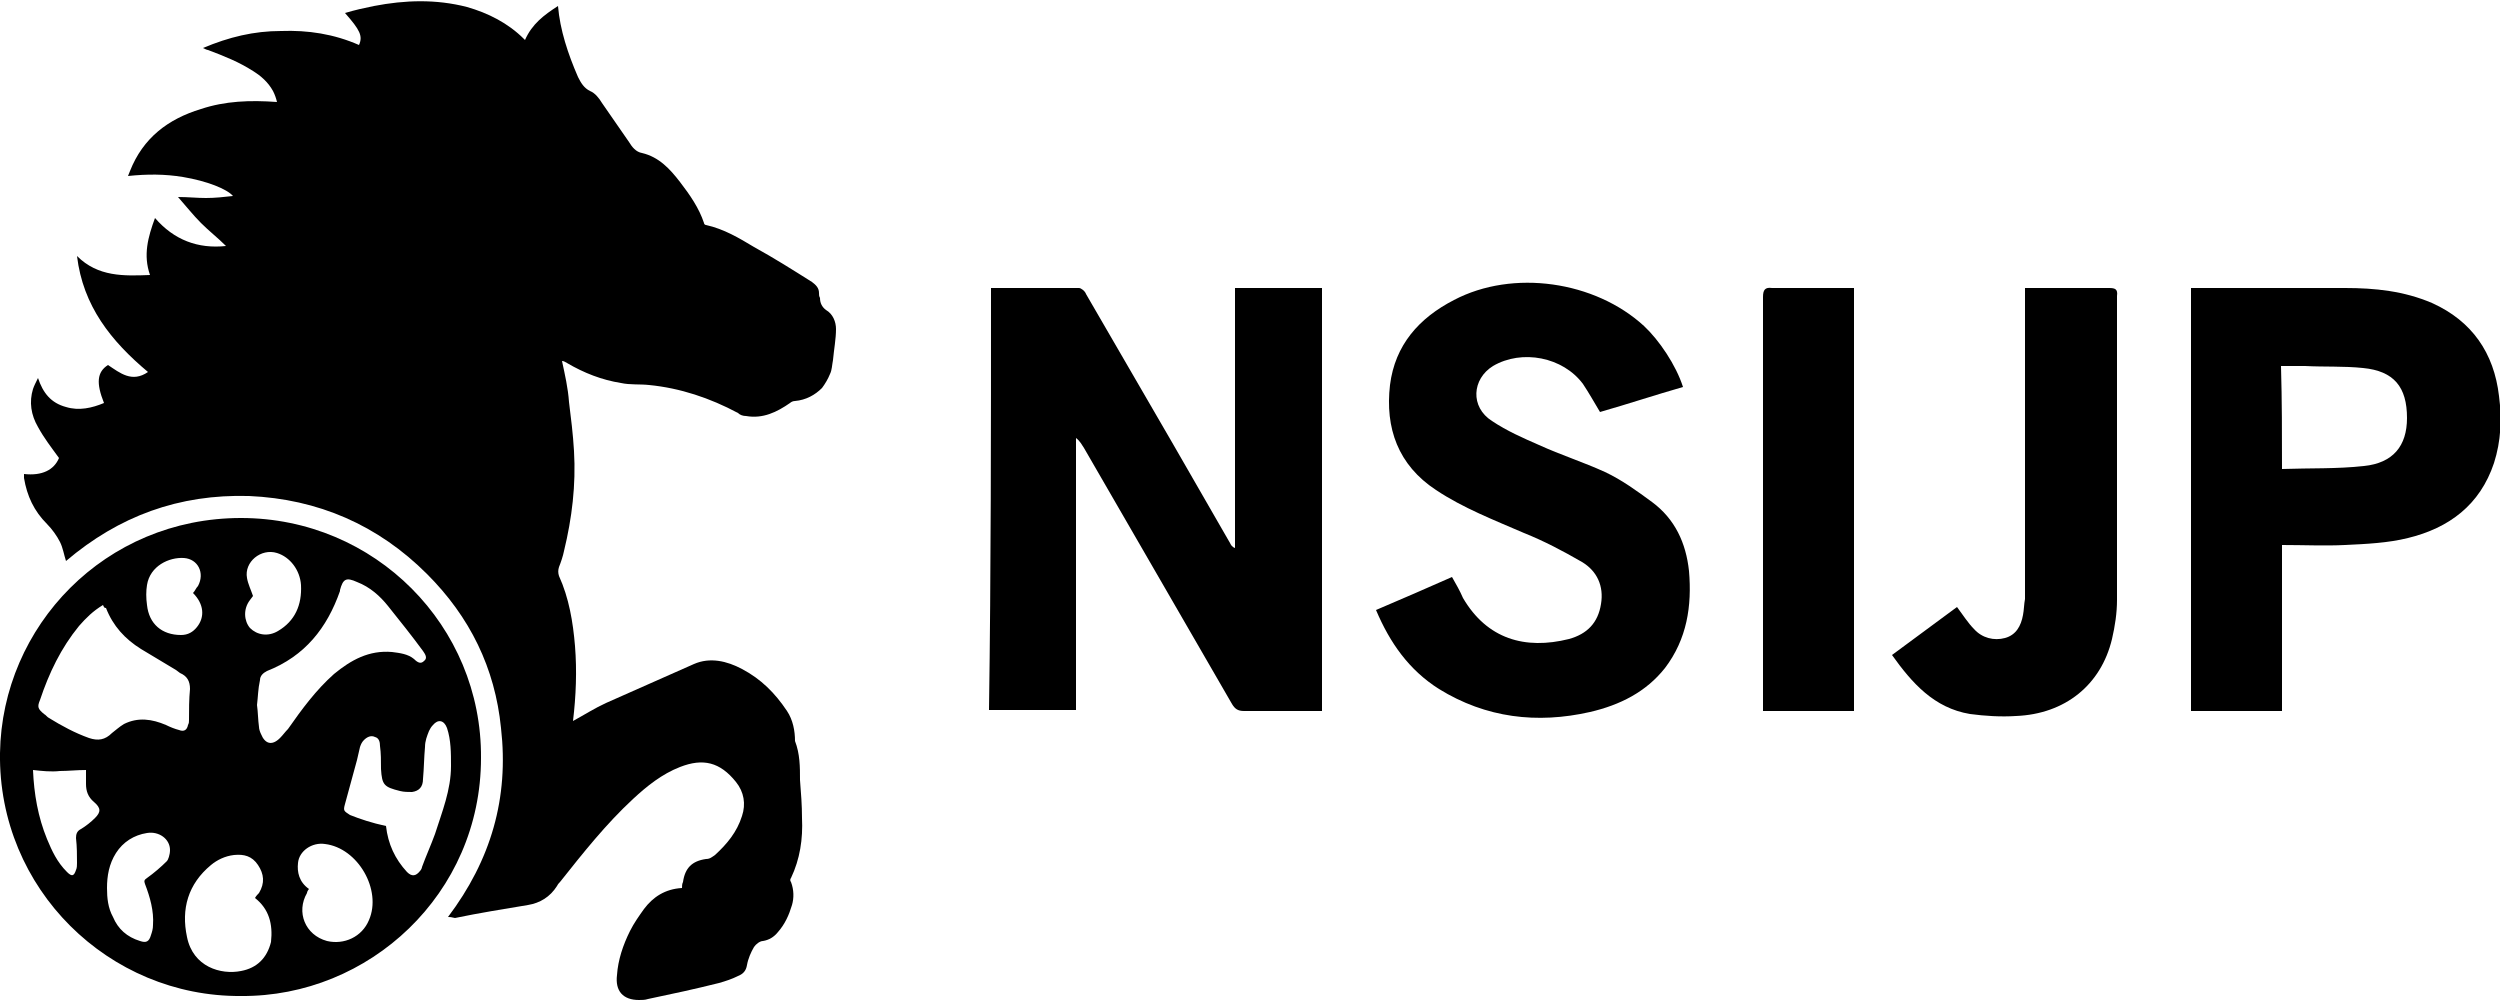
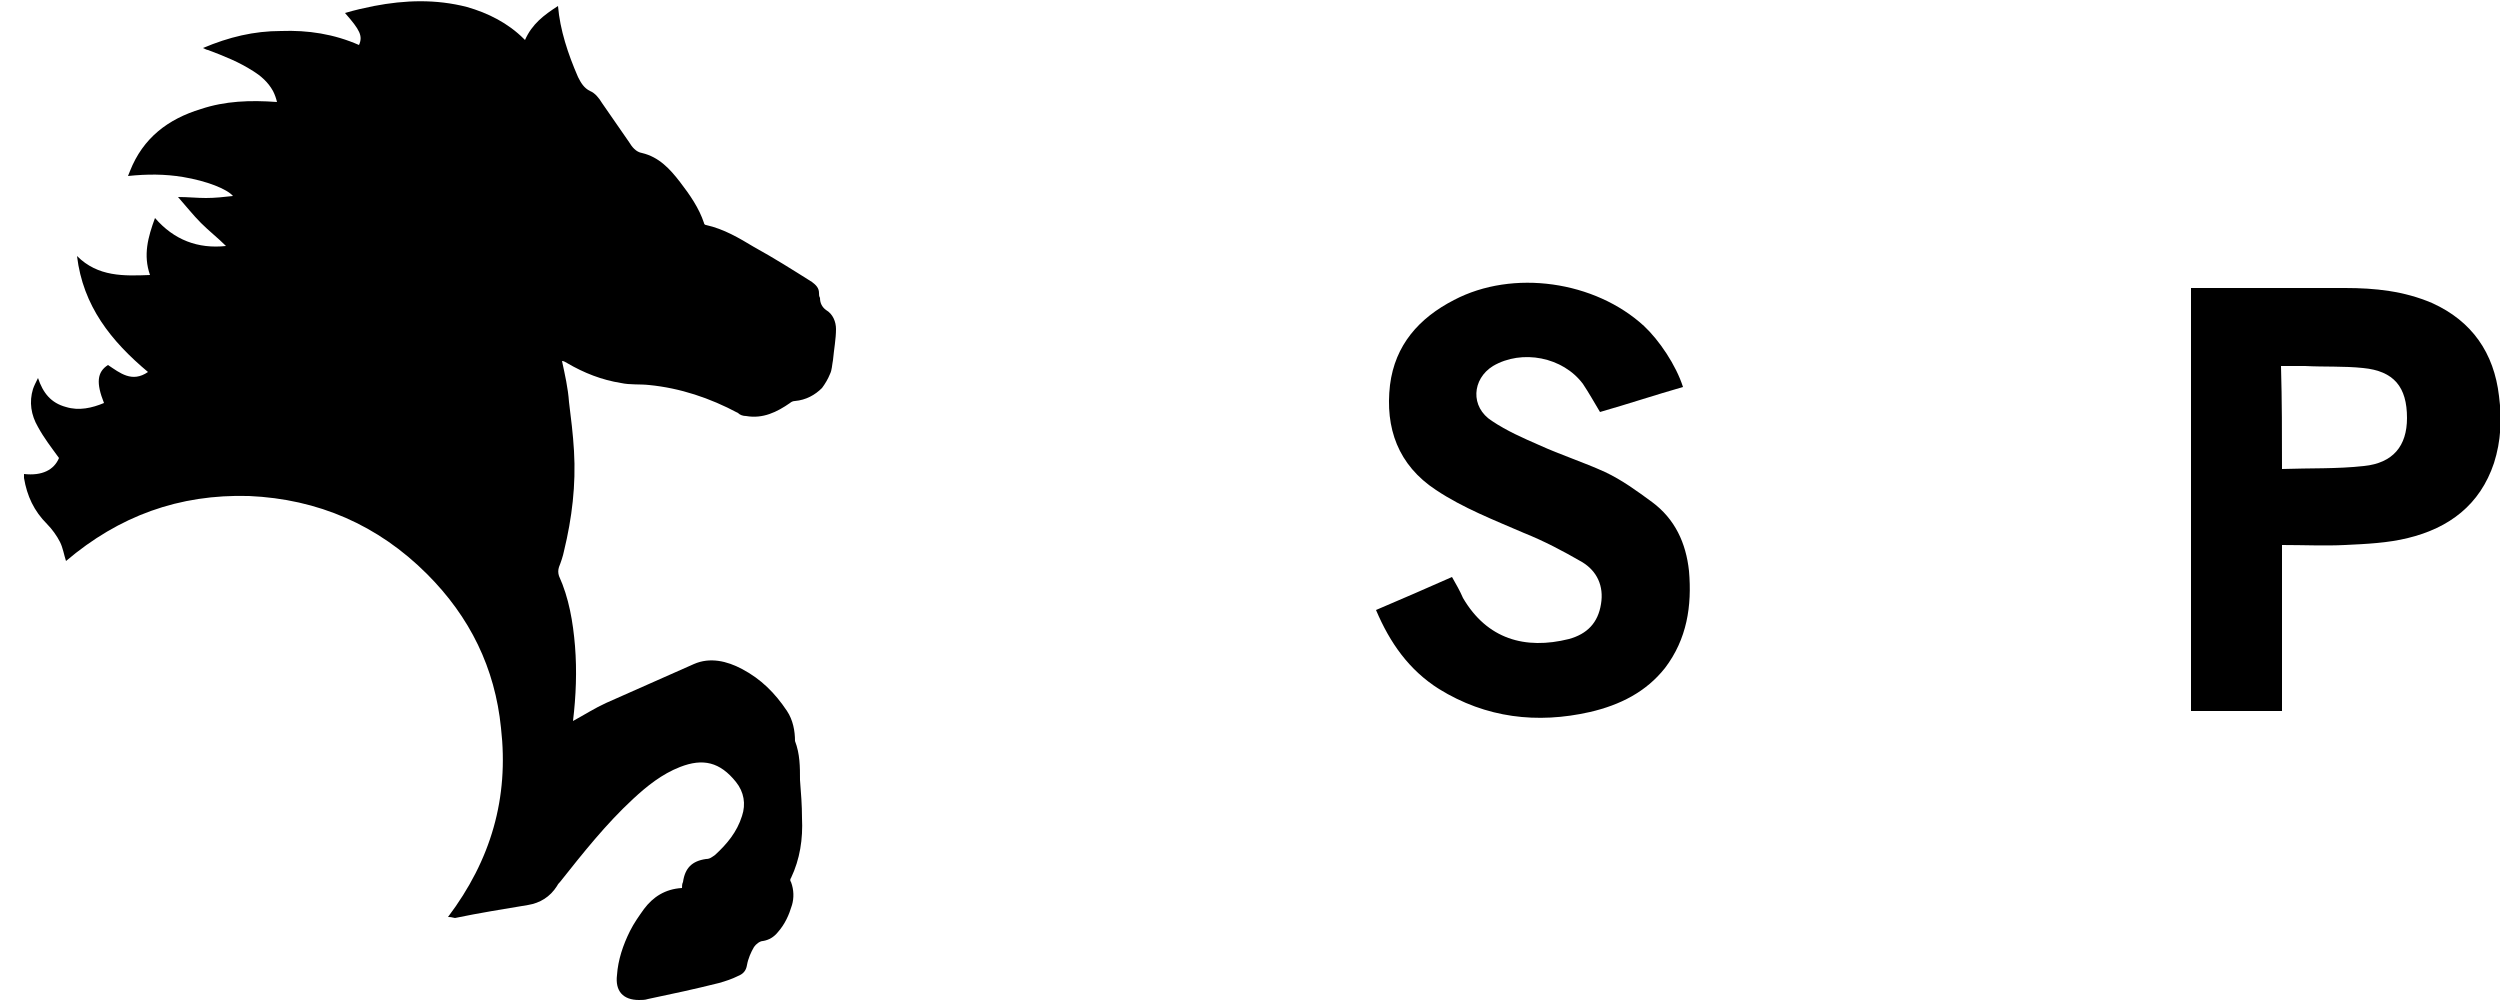
<svg xmlns="http://www.w3.org/2000/svg" version="1.1" id="Layer_1" x="0px" y="0px" viewBox="0 0 250 100" style="enable-background:new 0 0 250 100;" xml:space="preserve">
  <g>
    <g>
      <path d="M44.8,91.7c4.3-5.7,6.1-11.9,5.3-18.9c-0.6-6-3.1-11.1-7.4-15.4c-4.9-4.9-10.9-7.5-17.8-7.8c-7-0.2-13,2-18.3,6.5    c-0.2-0.6-0.3-1.3-0.6-1.9c-0.3-0.6-0.8-1.3-1.3-1.8c-1.3-1.3-2-2.8-2.3-4.6c0-0.1,0-0.3,0-0.4c1.8,0.2,3-0.4,3.5-1.6    c-0.8-1.1-1.5-2-2.1-3.1c-0.7-1.2-0.9-2.5-0.5-3.8c0.1-0.3,0.3-0.7,0.5-1.1c0.5,1.5,1.3,2.5,2.8,2.9c1.3,0.4,2.6,0.1,3.8-0.4    c-0.8-2-0.7-3.1,0.4-3.8c1.2,0.8,2.4,1.8,4,0.7c-3.7-3.1-6.5-6.6-7.1-11.6c2.1,2.1,4.7,2,7.3,1.9c-0.7-2-0.2-3.8,0.5-5.7    c1.9,2.2,4.3,3.1,7.1,2.8c-0.8-0.8-1.7-1.5-2.5-2.3c-0.8-0.8-1.5-1.7-2.3-2.6c1,0,1.9,0.1,2.8,0.1c0.9,0,1.8-0.1,2.7-0.2    c-0.6-0.7-2.6-1.5-5-1.9c-1.8-0.3-3.6-0.3-5.5-0.1c0.1-0.2,0.1-0.3,0.2-0.5c1.3-3.3,3.8-5.2,7.1-6.2c2.4-0.8,4.9-0.9,7.6-0.7    c-0.1-0.4-0.2-0.7-0.4-1.1c-0.5-0.9-1.2-1.5-2-2c-1.4-0.9-2.9-1.5-4.5-2.1c-0.1,0-0.3-0.1-0.5-0.2c2.6-1.1,5.1-1.7,7.8-1.7    c2.7-0.1,5.3,0.3,7.8,1.4c0.4-0.9,0.1-1.5-1.4-3.2c1-0.3,1.9-0.5,2.9-0.7c3.1-0.6,6.2-0.7,9.3,0.1c2.1,0.6,4.1,1.6,5.7,3.2    c0,0,0.1,0.1,0.1,0.1c0.7-1.6,1.9-2.5,3.3-3.4C56,3,56.8,5.4,57.8,7.7c0.3,0.6,0.6,1.1,1.2,1.4c0.5,0.2,0.9,0.7,1.2,1.2    c0.9,1.3,1.8,2.6,2.7,3.9c0.3,0.5,0.7,1,1.3,1.1c1.7,0.4,2.8,1.6,3.8,2.9c1,1.3,1.9,2.6,2.4,4.1c0,0.1,0.1,0.2,0.2,0.2    c1.8,0.4,3.3,1.3,4.8,2.2c2,1.1,3.9,2.3,5.8,3.5c0.4,0.3,0.7,0.6,0.7,1.1c0,0.2,0,0.3,0.1,0.5c0,0.5,0.2,0.9,0.6,1.2    c0.7,0.4,1,1.2,1,1.9c0,1-0.2,2-0.3,3.1c-0.1,0.5-0.1,1-0.3,1.4c-0.2,0.5-0.5,1-0.8,1.4c-0.7,0.7-1.6,1.2-2.7,1.3    c-0.2,0-0.4,0.1-0.5,0.2c-1.3,0.9-2.7,1.6-4.4,1.3c-0.3,0-0.6-0.1-0.8-0.3c-2.8-1.5-5.8-2.5-8.9-2.8c-0.9-0.1-1.9,0-2.8-0.2    c-1.9-0.3-3.7-1-5.4-2c-0.2-0.1-0.3-0.2-0.5-0.2c0.3,1.4,0.6,2.7,0.7,4.1c0.2,1.6,0.4,3.2,0.5,4.9c0.2,3.4-0.2,6.7-1,10    c-0.1,0.5-0.3,1.1-0.5,1.6c-0.1,0.3-0.1,0.6,0,0.9c1,2.2,1.4,4.6,1.6,7c0.2,2.5,0.1,5-0.2,7.5c1.1-0.6,2.2-1.3,3.3-1.8    c2.9-1.3,5.9-2.6,8.8-3.9c1.6-0.7,3.3-0.3,4.8,0.5c1.9,1,3.3,2.4,4.5,4.2c0.6,0.9,0.8,2,0.8,3C80,75.4,80,76.7,80,78    c0.1,1.3,0.2,2.5,0.2,3.8c0.1,2.1-0.2,4.1-1.1,6c-0.1,0.1-0.1,0.3,0,0.4c0.3,0.8,0.3,1.6,0.1,2.3c-0.3,1-0.7,1.9-1.4,2.7    c-0.4,0.5-0.9,0.8-1.5,0.9c-0.3,0-0.7,0.3-0.9,0.6c-0.3,0.5-0.6,1.2-0.7,1.8c-0.1,0.6-0.4,0.9-0.9,1.1c-0.6,0.3-1.2,0.5-1.9,0.7    c-2.4,0.6-4.7,1.1-7.1,1.6c-0.3,0.1-0.6,0.1-0.9,0.1c-1.6,0-2.4-0.9-2.2-2.5c0.1-1.5,0.6-3,1.3-4.4c0.4-0.8,0.9-1.5,1.4-2.2    c0.9-1.2,2.1-2,3.8-2.1c0-0.2,0-0.4,0.1-0.6c0.2-1.4,0.9-2.1,2.3-2.3c0.4,0,0.6-0.2,0.9-0.4c1.2-1.1,2.2-2.3,2.7-3.9    c0.4-1.2,0.2-2.4-0.6-3.4c-1.6-2-3.3-2.4-5.6-1.5c-1.8,0.7-3.3,1.9-4.7,3.2c-2.7,2.5-5,5.4-7.3,8.3c-0.1,0.1-0.2,0.2-0.3,0.4    c-0.7,1.1-1.7,1.7-2.9,1.9c-2.4,0.4-4.9,0.8-7.3,1.3C45.1,91.7,45,91.7,44.8,91.7z" />
-       <path d="M24.1,99.6C10.9,99.7-0.2,88.9,0,75.3c0.2-12.7,10.5-23.5,24.1-23.5c13.4,0,24.1,10.8,24,24    C48.1,89.4,36.9,99.7,24.1,99.6z M10.3,60.5c-1,0.6-1.7,1.3-2.4,2.1c-1.8,2.2-3,4.7-3.9,7.4c-0.3,0.7-0.2,0.9,0.4,1.4    c0.2,0.1,0.3,0.3,0.5,0.4c1.3,0.8,2.6,1.5,4,2c0.9,0.3,1.6,0.2,2.3-0.5c0.4-0.3,0.7-0.6,1.2-0.9c1.4-0.7,2.8-0.5,4.2,0.1    c0.4,0.2,0.9,0.4,1.3,0.5c0.5,0.2,0.8,0,0.9-0.5c0.1-0.2,0.1-0.3,0.1-0.5c0-1,0-2.1,0.1-3.1c0-0.8-0.3-1.3-1-1.6    c-0.1-0.1-0.3-0.2-0.4-0.3c-1.2-0.7-2.3-1.4-3.5-2.1c-1.6-1-2.8-2.3-3.5-4.1C10.4,60.8,10.4,60.7,10.3,60.5z M25.7,70.5    c0.1,0.7,0.1,1.5,0.2,2.2c0,0.2,0.1,0.5,0.2,0.7c0.4,1,1.1,1.2,1.9,0.4c0.3-0.3,0.5-0.6,0.8-0.9c1.4-2,2.8-3.9,4.6-5.5    c1.7-1.4,3.5-2.4,5.8-2.2c0.8,0.1,1.6,0.2,2.2,0.7c0.4,0.4,0.7,0.5,1,0.2c0.4-0.3,0.1-0.7-0.1-1c-1.1-1.5-2.3-3-3.5-4.5    c-0.8-1-1.8-1.9-3.1-2.4c-1.1-0.5-1.4-0.3-1.7,0.8c0,0,0,0.1,0,0.1c-1.3,3.7-3.5,6.5-7.3,8c-0.4,0.2-0.7,0.5-0.7,0.9    C25.8,68.9,25.8,69.7,25.7,70.5z M38.6,82.6c0.2,1.8,0.9,3.3,2.1,4.6c0.5,0.5,0.9,0.4,1.3-0.1c0.1-0.1,0.2-0.3,0.2-0.4    c0.4-1.1,0.9-2.2,1.3-3.3c0.7-2.2,1.6-4.4,1.6-6.8c0-1.3,0-2.6-0.4-3.8c-0.3-0.8-0.9-0.9-1.4-0.3c-0.2,0.2-0.3,0.4-0.4,0.6    c-0.2,0.5-0.4,1-0.4,1.6c-0.1,1.1-0.1,2.1-0.2,3.2c0,0.8-0.4,1.2-1.1,1.3c-0.4,0-0.8,0-1.2-0.1c-1.6-0.4-1.8-0.6-1.9-2.2    c0-0.8,0-1.6-0.1-2.3c0-0.4-0.1-0.8-0.5-0.9c-0.4-0.2-0.8,0-1.1,0.3c-0.2,0.2-0.3,0.4-0.4,0.7c-0.1,0.4-0.2,0.9-0.3,1.3    c-0.4,1.5-0.8,2.9-1.2,4.4c-0.2,0.7-0.1,0.7,0.5,1.1C36,81.9,37.2,82.3,38.6,82.6z M25.5,89.8c0.1-0.2,0.3-0.4,0.4-0.5    c0.6-1,0.5-1.9-0.1-2.8c-0.6-0.9-1.4-1.1-2.4-1c-0.9,0.1-1.7,0.5-2.3,1c-2.3,1.9-3,4.4-2.4,7.2c0.6,3,3.4,3.8,5.4,3.4    c1.6-0.3,2.6-1.3,3-2.9C27.3,92.4,26.9,90.9,25.5,89.8z M30.9,88.9c-0.1,0.1-0.2,0.3-0.2,0.4c-1.1,1.9-0.2,4.2,2,4.8    c1.7,0.4,3.5-0.4,4.2-2.1c1.3-3-1.1-7.2-4.4-7.6c-1.3-0.2-2.6,0.7-2.7,1.9C29.7,87.2,29.9,88.2,30.9,88.9z M10.7,88.8    c0,1,0.1,2,0.6,2.9c0.5,1.2,1.4,2,2.7,2.4c0.6,0.2,0.9,0.1,1.1-0.6c0.1-0.3,0.2-0.6,0.2-1c0.1-1.4-0.3-2.8-0.8-4.1    c-0.1-0.3-0.1-0.4,0.2-0.6c0.7-0.5,1.4-1.1,2-1.7C16.8,86,17,85.5,17,85c0-1.1-1.1-1.9-2.3-1.7c-1.3,0.2-2.4,0.9-3.1,2    C10.9,86.4,10.7,87.6,10.7,88.8z M3.3,77c0.1,2.4,0.5,4.7,1.4,6.9c0.5,1.2,1,2.3,2,3.3c0.5,0.5,0.7,0.4,0.9-0.2    c0.1-0.2,0.1-0.5,0.1-0.7c0-0.8,0-1.6-0.1-2.5c0-0.4,0.1-0.7,0.5-0.9c0.5-0.3,1-0.7,1.4-1.1c0.6-0.6,0.6-1-0.1-1.6    c-0.6-0.5-0.8-1.1-0.8-1.8c0-0.5,0-0.9,0-1.4c-0.9,0-1.8,0.1-2.6,0.1C5.1,77.2,4.2,77.1,3.3,77z M25.3,59.6    c-0.1,0.1-0.2,0.3-0.3,0.4c-0.7,0.9-0.6,2.1,0,2.8c0.7,0.7,1.8,0.9,2.8,0.3c1.7-1,2.4-2.6,2.3-4.6C30,57,29,55.7,27.7,55.3    c-1.6-0.5-3.3,0.9-3,2.5C24.8,58.4,25.1,59,25.3,59.6z M19.3,59.3c0.2-0.2,0.3-0.5,0.5-0.7c0.7-1.3,0-2.7-1.4-2.8    c-1.5-0.1-3.4,0.8-3.7,2.7c-0.1,0.6-0.1,1.3,0,2c0.2,1.9,1.5,3,3.4,3c0.7,0,1.2-0.3,1.6-0.8C20.5,61.7,20.4,60.4,19.3,59.3z" />
    </g>
    <g>
-       <path d="M99.1,28.8c3,0,5.9,0,8.8,0c0.2,0,0.6,0.3,0.7,0.6c2.9,5,5.8,10,8.7,15c1.9,3.3,3.8,6.6,5.7,9.9c0.1,0.2,0.2,0.4,0.5,0.5    c0-8.6,0-17.3,0-26c3,0,5.8,0,8.7,0c0,14.1,0,28.1,0,42.3c-0.2,0-0.5,0-0.8,0c-2.3,0-4.7,0-7,0c-0.6,0-0.9-0.2-1.2-0.7    c-4.9-8.5-9.9-17.1-14.8-25.6c-0.2-0.3-0.4-0.7-0.8-1c0,9.1,0,18.1,0,27.2c-2.9,0-5.8,0-8.7,0C99.1,57.1,99.1,43,99.1,28.8z" />
      <path d="M228.2,71.1c-3.2,0-6.1,0-9.1,0c0-14.1,0-28.2,0-42.3c0.3,0,0.6,0,0.9,0c4.8,0,9.7,0,14.5,0c3,0,5.9,0.3,8.7,1.5    c4,1.8,6.2,5,6.7,9.3c0.3,2.3,0.2,4.5-0.5,6.7c-1.4,4.2-4.5,6.5-8.6,7.5c-2,0.5-4.2,0.6-6.3,0.7c-2,0.1-4.1,0-6.3,0    C228.2,60.1,228.2,65.6,228.2,71.1z M228.2,46.9c2.8-0.1,5.5,0,8.2-0.3c2.9-0.3,4.3-2,4.3-4.8c0-3.1-1.3-4.7-4.4-5    c-1.9-0.2-3.9-0.1-5.8-0.2c-0.8,0-1.5,0-2.4,0C228.2,40.1,228.2,43.4,228.2,46.9z" />
      <path d="M137.6,61c2.6-1.1,5.1-2.2,7.6-3.3c0.4,0.7,0.8,1.4,1.1,2.1c2.4,4.1,6.2,5.2,10.6,4.1c1.8-0.5,2.9-1.6,3.2-3.5    c0.3-1.8-0.4-3.3-1.9-4.2c-1.9-1.1-3.8-2.1-5.8-2.9c-3-1.3-6.1-2.5-8.8-4.3c-3.8-2.5-5.1-6.2-4.6-10.5c0.5-4,2.9-6.7,6.4-8.5    c5.9-3.1,14.1-1.9,19,2.6c1.5,1.4,3.2,3.9,3.9,6.1c-2.8,0.8-5.5,1.7-8.3,2.5c-0.6-1-1.1-1.9-1.7-2.8c-2-2.7-6.1-3.5-9-1.8    c-2.1,1.3-2.3,4.1-0.1,5.5c1.5,1,3.1,1.7,4.7,2.4c2.2,1,4.4,1.7,6.6,2.7c1.7,0.8,3.2,1.9,4.7,3c2.3,1.7,3.4,4.1,3.7,6.9    c0.3,3.5-0.2,6.8-2.4,9.7c-1.9,2.4-4.5,3.7-7.5,4.4c-5.3,1.2-10.4,0.6-15.1-2.3C140.9,67,139,64.3,137.6,61z" />
-       <path d="M189.2,65.5c2.2-1.6,4.3-3.2,6.5-4.8c0.6,0.8,1.1,1.6,1.7,2.2c0.8,0.9,2,1.2,3.1,0.9c1.1-0.3,1.6-1.2,1.8-2.3    c0.1-0.5,0.1-1.1,0.2-1.6c0-0.5,0-1.1,0-1.6c0-9.5,0-19,0-28.5c0-0.3,0-0.6,0-1c0.3,0,0.6,0,0.9,0c2.5,0,5,0,7.5,0    c0.6,0,0.9,0.1,0.8,0.8c0,10.1,0,20.3,0,30.4c0,1.3-0.2,2.6-0.5,3.9c-1.1,4.6-4.7,7.5-9.6,7.7c-1.5,0.1-3.1,0-4.6-0.2    C193.4,70.8,191.2,68.3,189.2,65.5z" />
-       <path d="M185.4,71.1c-3.1,0-6,0-9.1,0c0-0.3,0-0.6,0-0.9c0-13.5,0-27,0-40.5c0-0.7,0.2-1,0.9-0.9c2.4,0,4.9,0,7.3,0    c0.3,0,0.6,0,0.9,0C185.4,43,185.4,57,185.4,71.1z" />
    </g>
  </g>
</svg>